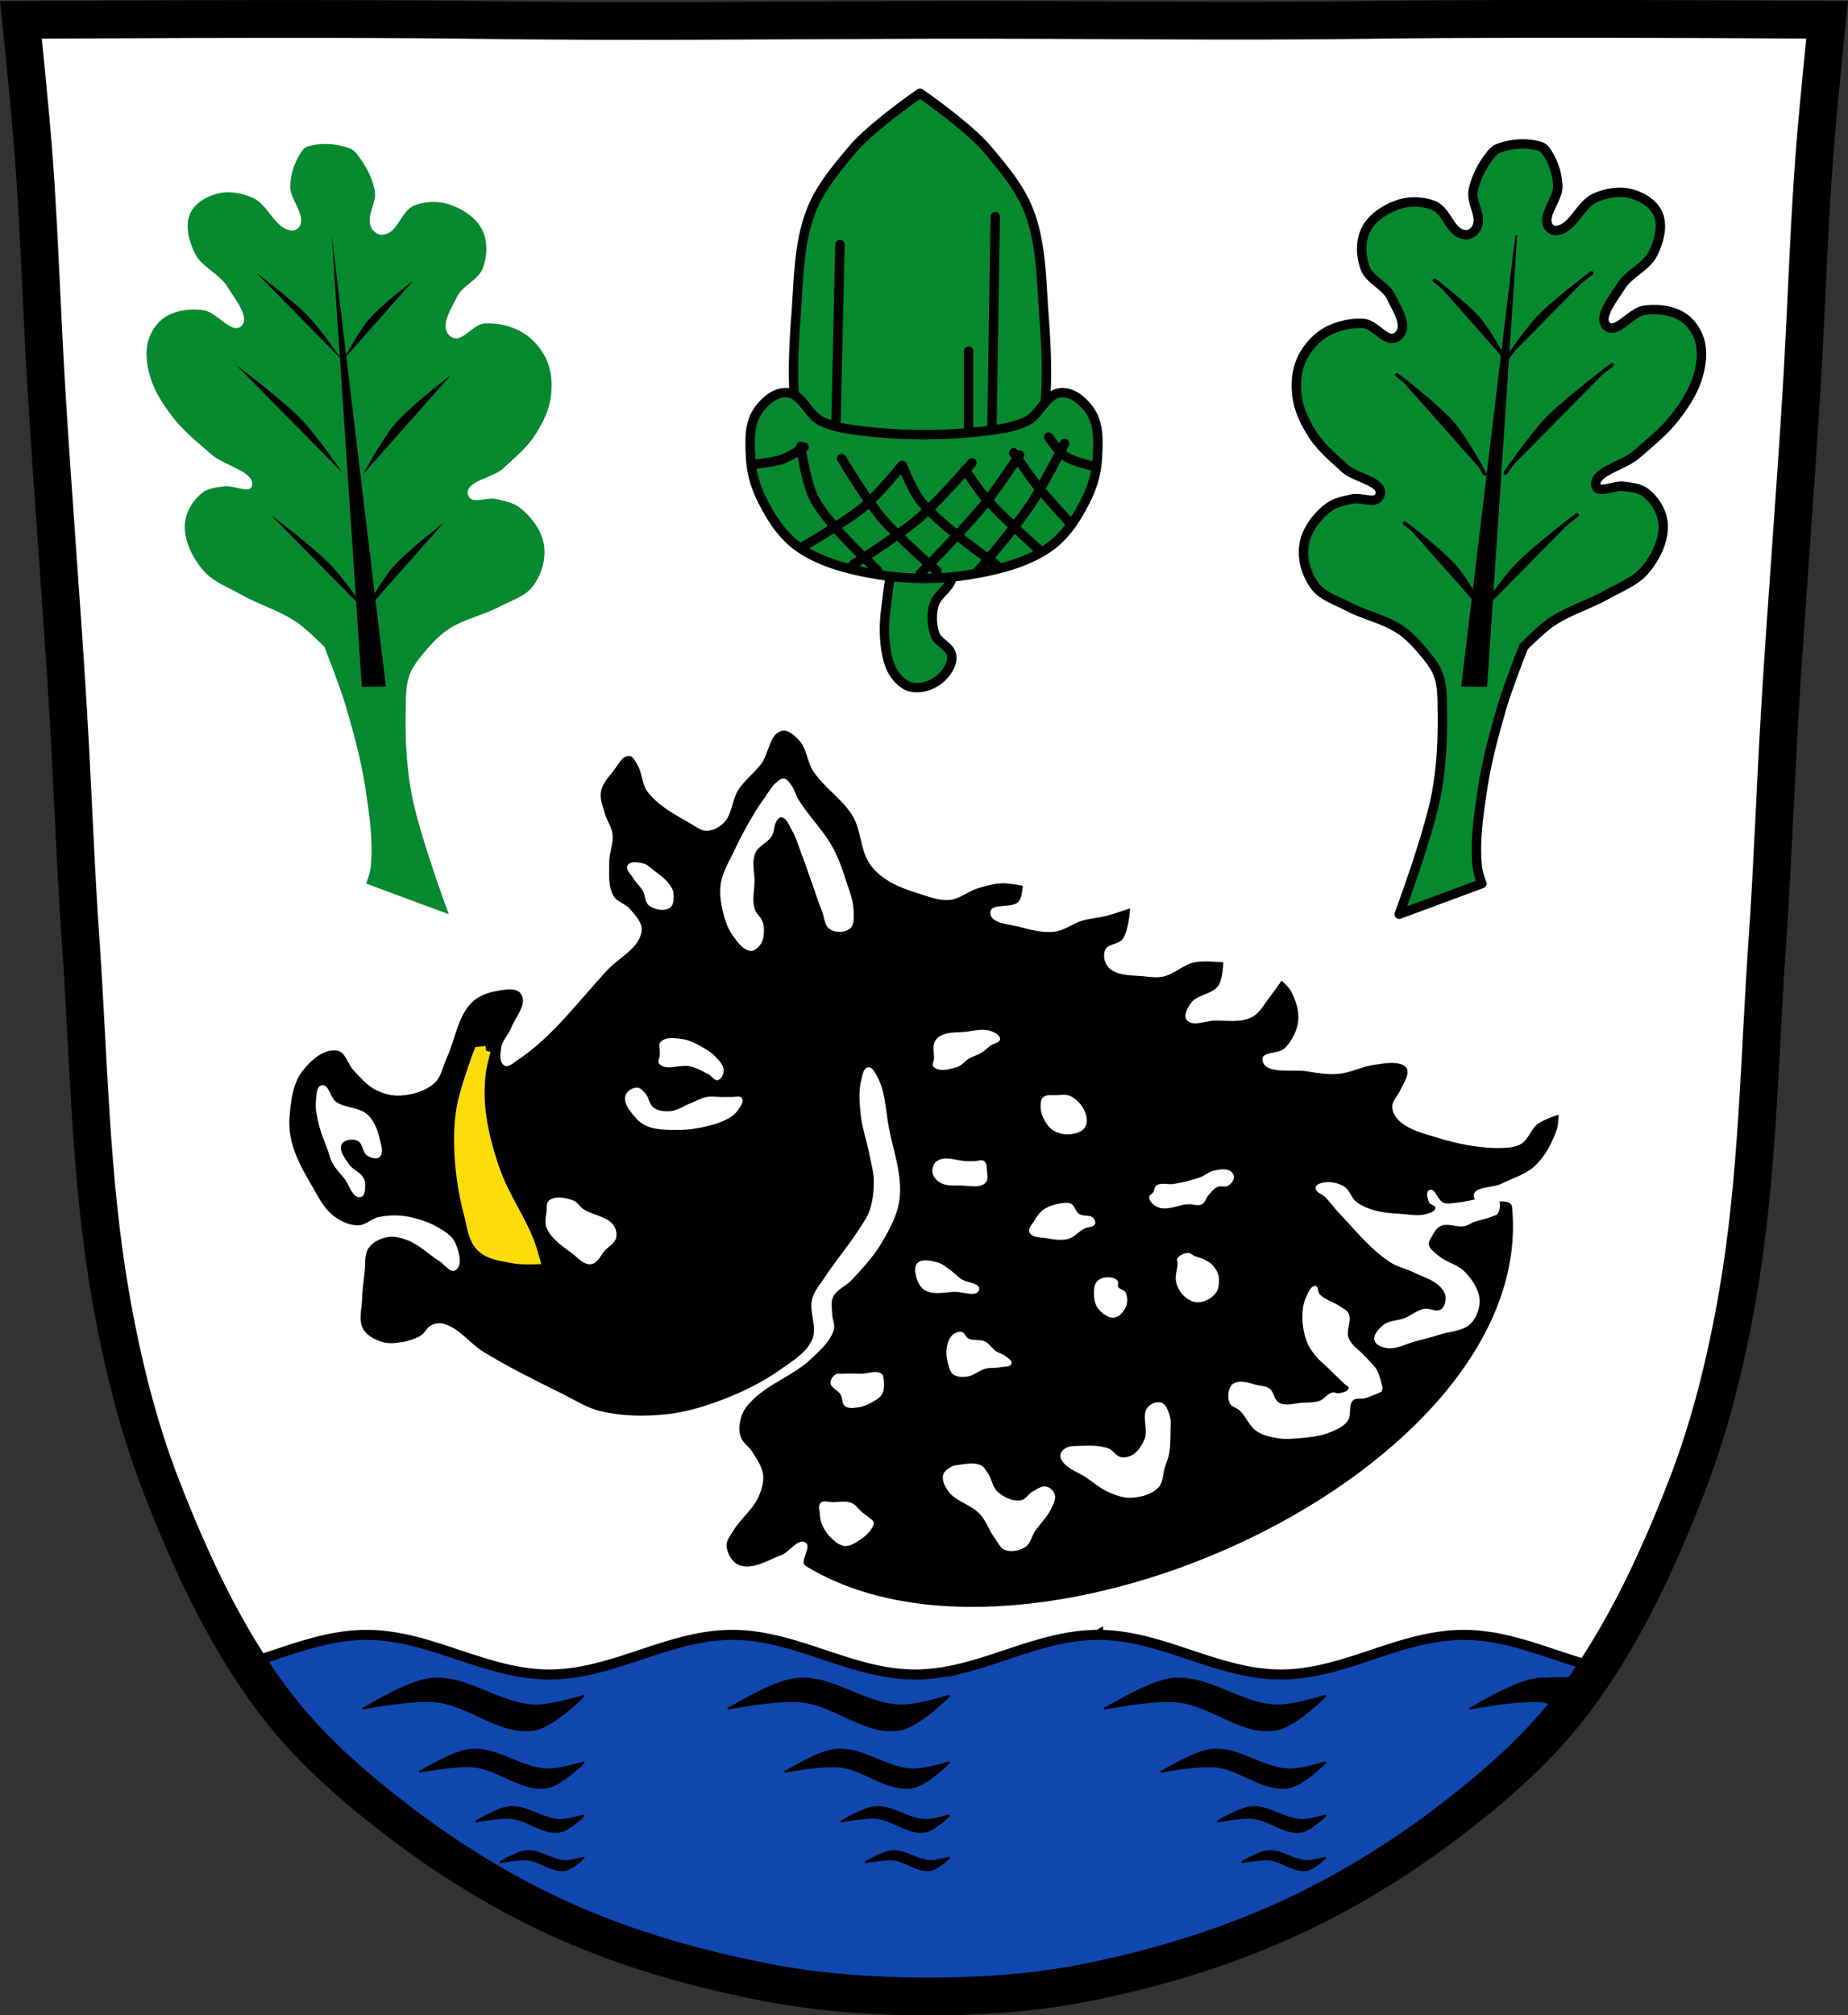
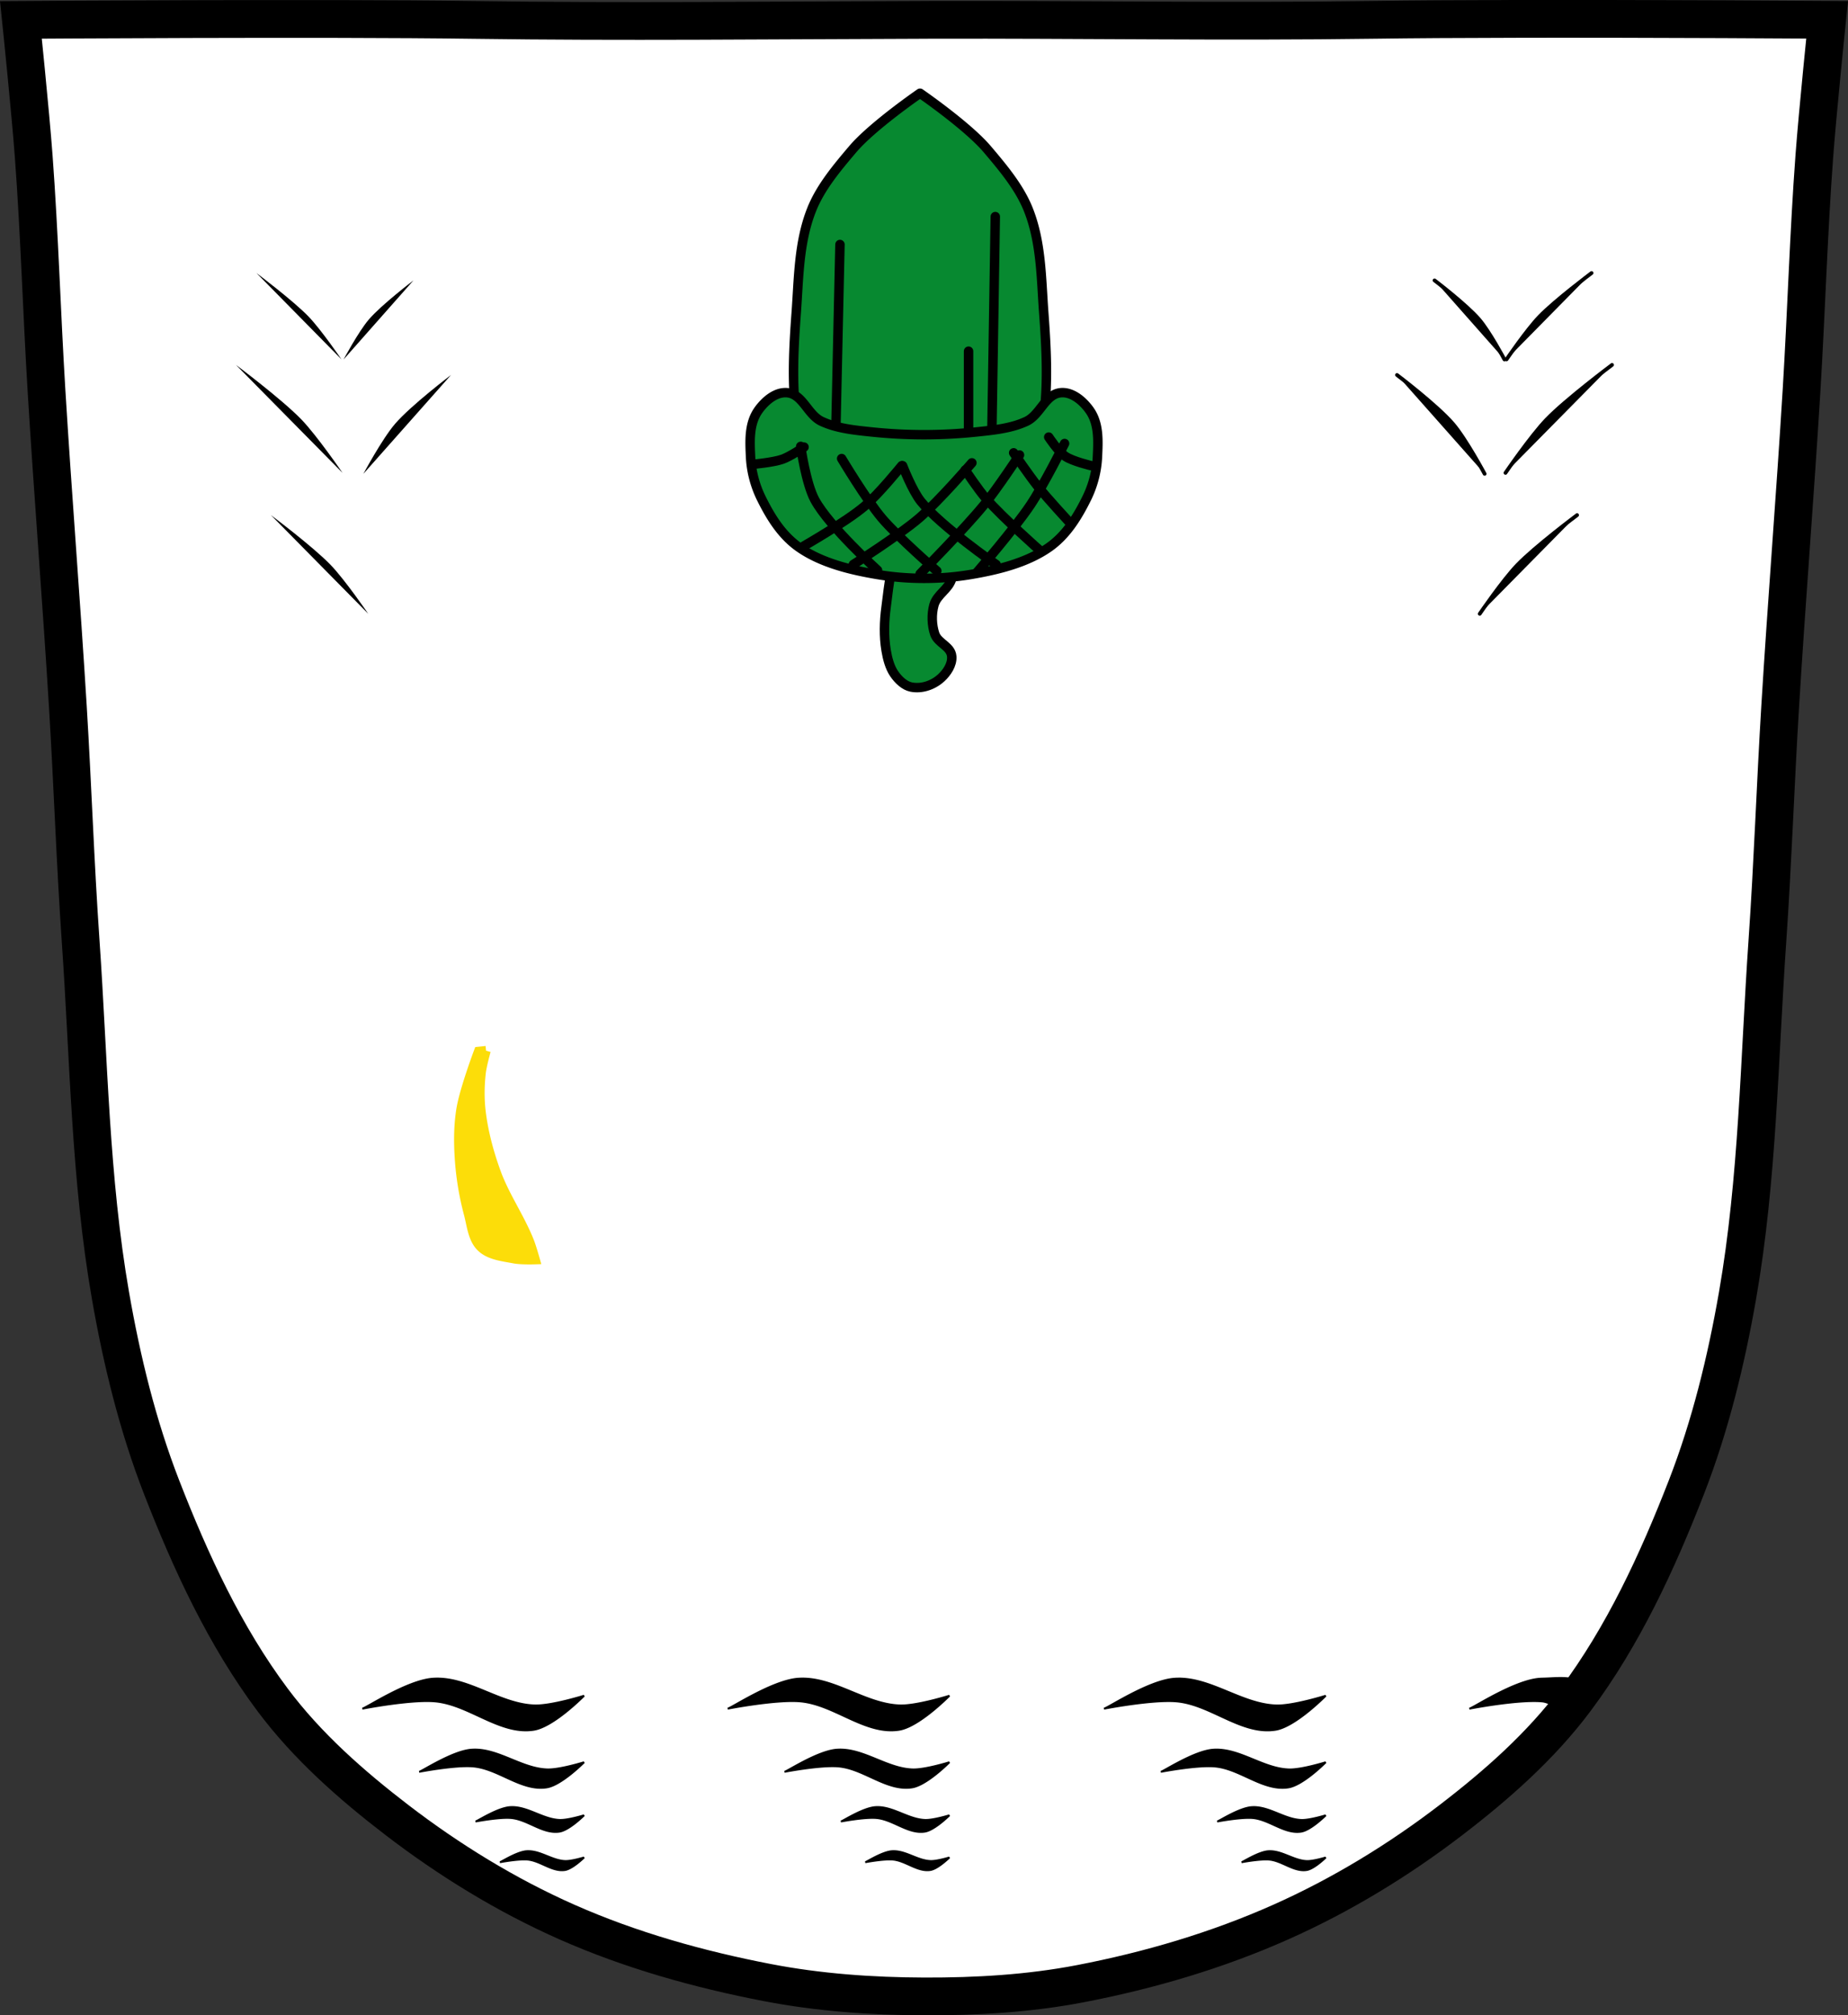
<svg xmlns="http://www.w3.org/2000/svg" xmlns:xlink="http://www.w3.org/1999/xlink" width="979.28" height="1067.6" viewBox="0 0 979.284 1067.603">
  <rect x="0" y="0" width="979.284" height="1067.603" fill="#333333" stroke="none" />
  <path d="M799.47 10.025c-26.17.053-51.02.198-70.798.478-79.11 1.122-156.7-.214-235.05 0-2.653.007-5.305.036-7.958.043-78.35.214-155.94 1.122-235.05 0-79.11-1.122-239.53 0-239.53 0s4.995 48.18 6.784 72.32c3.067 41.38 4.256 82.87 6.784 124.29 3.405 55.766 7.902 111.49 11.307 167.25 2.529 41.41 3.91 82.9 6.784 124.29 4.346 62.59 5.02 125.75 15.786 187.56 6.02 34.562 14.418 68.979 27.14 101.67 15.355 39.473 33.473 78.71 58.839 112.63 18.288 24.456 41.648 45.04 65.884 63.62 27.747 21.272 57.962 39.816 89.93 53.968 33.818 14.97 69.917 25.08 106.24 32.09 27.334 5.278 55.35 7.255 83.19 7.349 27.662.094 55.55-1.52 82.71-6.741 36.46-7.01 72.54-17.626 106.46-32.746 31.934-14.235 62.23-32.696 89.98-53.968 24.24-18.58 47.595-39.17 65.884-63.62 25.365-33.919 43.484-73.16 58.839-112.63 12.718-32.695 21.12-67.16 27.14-101.72 10.762-61.814 11.44-124.97 15.786-187.56 2.874-41.39 4.256-82.87 6.784-124.29 3.405-55.766 7.902-111.44 11.307-167.21 2.529-41.41 3.717-82.909 6.784-124.29 1.79-24.14 6.784-72.32 6.784-72.32s-90.24-.636-168.73-.478" fill="#fff" />
  <g stroke="#000">
    <path d="M479.42 286.492c-7.412 8.227-8.211 22.943-9.882 35.21-1.018 7.475-1.225 15.328 0 22.754.731 4.434 1.946 9.04 4.296 12.461 2.314 3.373 5.529 6.342 9.02 7.04 5.386 1.081 11.482-.838 15.897-4.876 2.863-2.619 5.952-6.941 5.585-11.377-.452-5.463-7.331-6.858-9.02-11.919-1.559-4.662-1.742-10.388-.43-15.169 1.596-5.812 7.774-8.311 9.452-14.09 1.872-6.444 3.182-15.02 0-20.587-1.854-3.243-5.857-3.575-9.02-3.792-5.413-.372-11.827-.183-15.897 4.334z" fill="#078930" fill-rule="evenodd" stroke-linejoin="round" stroke-width="5" />
-     <path d="M581.89 866.062c-13.06 0-25.352 3.088-37.465 6.887a.186.186 0 0 0 .004-.033c-10.89 3.418-21.627 7.423-32.656 10.291l-.523.133a149.57 149.57 0 0 1-3.774.916c-.857.197-1.718.384-2.58.563-.386.08-.766.164-1.152.24-.127.025-.256.047-.383.072-.914.178-1.828.348-2.748.504-.023.014-.047.012-.07.016-.009.002-.016.002-.023.002-.933.158-1.869.301-2.809.434l-.447.064a93.535 93.535 0 0 1-5.916.627c-.049.003-.097.009-.146.012-.997.073-2 .129-3.01.168l-.41.014c-.419.014-.836.029-1.258.037H486.354c-.48.008-.957.018-1.439.018-1.106 0-2.205-.023-3.299-.066a87.534 87.534 0 0 1-2.579-.145c-.221-.015-.443-.028-.664-.045-.058-.005-.113-.012-.17-.016a91.66 91.66 0 0 1-2.977-.277c-.284-.032-.563-.069-.846-.104-.778-.093-1.557-.189-2.33-.299-.319-.045-.636-.1-.955-.148-.718-.109-1.437-.219-2.15-.342-.387-.067-.772-.14-1.156-.211-.653-.119-1.306-.239-1.957-.369-.397-.08-.792-.167-1.188-.25-.641-.135-1.281-.27-1.92-.414-.403-.091-.805-.186-1.207-.281-.612-.144-1.224-.285-1.834-.438-.455-.113-.909-.235-1.361-.352-.554-.143-1.107-.286-1.658-.434-.489-.131-.975-.266-1.465-.402-.529-.147-1.061-.292-1.59-.443-.48-.137-.957-.277-1.436-.418-.525-.155-1.049-.313-1.574-.471-.528-.159-1.056-.319-1.584-.482l-1.088-.336c-1.233-.387-2.466-.789-3.699-1.189-.92-.299-1.841-.592-2.76-.895-1.661-.548-3.32-1.1-4.98-1.654l-.148-.049-1.631-.543v.002c-15.11-5.03-30.27-9.889-46.66-9.889-34.08 0-62.88 20.959-96.96 20.959-5.278 0-10.429-.506-15.492-1.357-.04-.007-.1-.009-.141-.016-.573-.097-1.136-.222-1.707-.328-.33-.062-.675-.117-1-.18-.291-.057-.572-.122-.863-.18-.656-.133-1.311-.251-1.963-.393-.397-.087-.82-.174-1.217-.264-.792-.179-1.572-.377-2.359-.57-.61-.149-1.214-.3-1.822-.457-.577-.149-1.131-.303-1.705-.457-1.809-.487-3.624-1-5.42-1.537-.99-.295-1.962-.593-2.949-.9a413.804 413.804 0 0 1-5.908-1.895c-1.078-.354-2.176-.706-3.252-1.064-.291-.097-.57-.198-.861-.295-.595-.199-1.203-.389-1.799-.588-2.349-.784-4.68-1.572-7.03-2.338l-.258-.082c-.123-.04-.25-.073-.373-.113a345.244 345.244 0 0 0-6.873-2.161l-.207-.064c-.994-.296-1.998-.584-2.994-.867-.994-.282-1.97-.551-2.969-.816-.612-.163-1.23-.319-1.844-.475-.78-.197-1.576-.387-2.359-.572-.665-.157-1.319-.31-1.986-.457a131.85 131.85 0 0 0-2.572-.539c-.126-.025-.247-.058-.373-.082l-.164-.031a117.107 117.107 0 0 0-3.086-.557 97.539 97.539 0 0 0-4.346-.621c-.126-.016-.249-.034-.373-.049-.025-.003-.046.003-.07 0a92.629 92.629 0 0 0-2.547-.277c-.033-.003-.06-.014-.094-.018a90.898 90.898 0 0 0-2.289-.18c-.2-.013-.384-.022-.584-.033-.614-.036-1.231-.075-1.848-.098a42.016 42.016 0 0 0-1.588-.033 76.22 76.22 0 0 0-1.588-.016c-.815 0-1.623 0-2.432.033-.716.021-1.436.042-2.148.08-.233.013-.468.037-.701.051-.507.032-1.013.059-1.518.098-.243.018-.485.043-.727.064l-.375.033c-.941.086-1.871.198-2.805.311-.539.065-1.071.121-1.607.195-.25.034-.5.079-.75.115-.7.101-1.407.211-2.104.326-.226.037-.453.077-.678.115-.623.106-1.252.209-1.871.326-.322.061-.633.117-.955.18-.042.008-.099.025-.143.033-.746.148-1.479.296-2.221.457-.017.003-.053.014-.07.018-.497.108-.999.214-1.494.328-.467.107-.911.214-1.377.326-.501.12-.997.25-1.496.375-.258.064-.517.129-.773.195-.491.126-.981.245-1.471.375-.811.216-1.644.445-2.453.672-.55.155-1.085.316-1.635.475-.348.101-.706.191-1.053.293-1.265.373-2.524.753-3.785 1.145-.083.026-.151.058-.236.084-.258.08-.51.163-.768.244-1.491.469-2.978.953-4.465 1.439-.923.302-1.859.61-2.781.916-1.616.537-3.222 1.063-4.838 1.602a594.884 594.884 0 0 1-9.393 3.072c-.197.063-.41.118-.607.18-1.026.321-2.055.64-3.084.949-.079.023-.158.048-.236.072a322.62 322.62 0 0 0 13.348 19.324c18.288 24.456 41.649 45.04 65.885 63.62 27.747 21.272 57.961 39.816 89.93 53.969 33.818 14.97 69.917 25.08 106.24 32.09 27.334 5.278 55.35 7.255 83.19 7.35 27.662.094 55.55-1.52 82.71-6.74 36.46-7.01 72.54-17.626 106.46-32.746 31.934-14.235 62.23-32.697 89.98-53.969 24.24-18.58 47.594-39.17 65.883-63.62 4.148-5.546 8.08-11.248 11.863-17.06-.242-.061-.485-.119-.727-.182-.577-.149-1.131-.305-1.705-.459-1.809-.487-3.624-1-5.42-1.537-.99-.295-1.96-.591-2.947-.898a405.595 405.595 0 0 1-5.91-1.895c-1.078-.354-2.174-.706-3.25-1.064-.291-.097-.572-.196-.863-.293-.595-.199-1.203-.391-1.799-.59-2.349-.784-4.68-1.572-7.03-2.338-.083-.028-.174-.055-.258-.082-.123-.04-.25-.073-.373-.113a345.152 345.152 0 0 0-6.873-2.159l-.209-.064c-.994-.296-1.994-.584-2.99-.867a178.317 178.317 0 0 0-4.815-1.291c-.78-.197-1.576-.385-2.359-.57-.665-.157-1.319-.31-1.986-.457a131.85 131.85 0 0 0-2.572-.539c-.126-.025-.247-.058-.373-.082l-.164-.033a117.727 117.727 0 0 0-3.084-.559 98.27 98.27 0 0 0-4.346-.619c-.126-.016-.25-.036-.375-.051-.025-.003-.046.003-.07 0a92.627 92.627 0 0 0-2.547-.275c-.033-.003-.06-.015-.094-.019a90.898 90.898 0 0 0-2.289-.18c-.2-.013-.382-.02-.582-.031-.614-.036-1.231-.075-1.848-.098a42.122 42.122 0 0 0-1.59-.033 85.46 85.46 0 0 0-4.02.015c-.716.021-1.436.044-2.148.082-.233.013-.468.035-.701.049-.507.032-1.015.059-1.52.098-.243.018-.483.045-.725.066l-.373.031c-.941.086-1.871.198-2.805.311-.539.065-1.075.123-1.611.197-.25.034-.496.077-.746.113a104.707 104.707 0 0 0-2.785.441c-.624.106-1.248.211-1.867.328-.322.061-.635.117-.957.18-.042.008-.097.023-.141.031-.746.148-1.479.298-2.221.459-.017.003-.053.014-.07.018-.497.108-1 .212-1.496.326-.467.107-.913.214-1.379.326-.501.12-.997.252-1.496.377-.258.064-.513.129-.77.195-.491.126-.983.247-1.473.377-.811.216-1.644.443-2.453.67-.55.155-1.085.316-1.635.475-.348.101-.706.191-1.053.293-1.265.373-2.524.753-3.785 1.145-.083.026-.15.056-.234.082-.258.08-.512.163-.77.244-1.491.469-2.976.953-4.463 1.439-.923.302-1.859.61-2.781.916-1.616.537-3.222 1.063-4.838 1.602a595.192 595.192 0 0 1-9.395 3.074c-.197.063-.408.118-.605.18-1.026.321-2.056.638-3.086.947-.126.038-.249.078-.373.115-.888.265-1.775.531-2.666.785-.099.028-.204.054-.303.082-.884.25-1.778.495-2.666.732-.514.138-1.026.277-1.541.41-.591.152-1.186.296-1.777.441-8.01 1.965-16.203 3.285-24.719 3.285-34.07 0-62.789-20.959-96.86-20.959v-.006z" fill="#0f47af" stroke-width="5.326" />
    <path d="M799.47 10.025c-26.17.053-51.02.198-70.798.478-79.11 1.122-156.7-.214-235.05 0-2.653.007-5.305.036-7.958.043-78.35.214-155.94 1.122-235.05 0-79.11-1.122-239.53 0-239.53 0s4.995 48.18 6.784 72.32c3.067 41.38 4.256 82.87 6.784 124.29 3.405 55.766 7.902 111.49 11.307 167.25 2.529 41.41 3.91 82.9 6.784 124.29 4.346 62.59 5.02 125.75 15.786 187.56 6.02 34.562 14.418 68.979 27.14 101.67 15.355 39.473 33.473 78.71 58.839 112.63 18.288 24.456 41.648 45.04 65.884 63.62 27.747 21.272 57.962 39.816 89.93 53.968 33.818 14.97 69.917 25.08 106.24 32.09 27.334 5.278 55.35 7.255 83.19 7.349 27.662.094 55.55-1.52 82.71-6.741 36.46-7.01 72.54-17.626 106.46-32.746 31.934-14.235 62.23-32.696 89.98-53.968 24.24-18.58 47.595-39.17 65.884-63.62 25.365-33.919 43.484-73.16 58.839-112.63 12.718-32.695 21.12-67.16 27.14-101.72 10.762-61.814 11.441-124.97 15.786-187.56 2.874-41.39 4.256-82.87 6.784-124.29 3.405-55.766 7.902-111.44 11.307-167.21 2.529-41.41 3.717-82.909 6.784-124.29 1.789-24.14 6.784-72.32 6.784-72.32s-90.24-.636-168.73-.478z" fill="none" stroke-width="20" />
    <g fill-rule="evenodd">
      <path d="M231.04 889.202a32.66 32.66 0 0 0-1.736.08c-13.478.985-35.16 15.438-37.31 15.867 0 0 25.718-5.02 38.596-3.859 18.07 1.628 34.401 17.865 52.32 15.01 10.571-1.684 26.588-18.01 26.588-18.01s-17.276 5.422-26.16 5.146c-18.03-.558-34.41-14.59-52.3-14.232zm193.6 0a32.66 32.66 0 0 0-1.736.08c-13.478.985-35.16 15.438-37.31 15.867 0 0 25.718-5.02 38.596-3.859 18.07 1.628 34.401 17.865 52.32 15.01 10.571-1.684 26.588-18.01 26.588-18.01s-17.276 5.422-26.16 5.146c-18.03-.558-34.41-14.59-52.3-14.232zm-173.5 37.615a24.38 24.38 0 0 0-1.291.059c-10.02.728-26.15 11.41-27.748 11.727 0 0 19.13-3.709 28.705-2.852 13.439 1.203 25.586 13.202 38.912 11.09 7.863-1.245 19.775-13.311 19.775-13.311s-12.851 4.01-19.457 3.803c-13.409-.413-25.592-10.782-38.896-10.518zm193.6 0a24.38 24.38 0 0 0-1.291.059c-10.02.728-26.15 11.41-27.748 11.727 0 0 19.13-3.709 28.705-2.852 13.439 1.203 25.586 13.202 38.912 11.09 7.863-1.245 19.775-13.311 19.775-13.311s-12.851 4.01-19.457 3.803c-13.409-.413-25.592-10.782-38.896-10.518zm-172.81 30.457a16.568 16.568 0 0 0-1.695.035c-6.599.473-17.218 7.413-18.268 7.619 0 0 12.592-2.411 18.896-1.854 8.847.782 16.845 8.58 25.617 7.209 5.176-.809 13.02-8.65 13.02-8.65s-8.46 2.603-12.809 2.471c-8.542-.259-16.328-6.578-24.76-6.83zm193.6 0a16.568 16.568 0 0 0-1.695.035c-6.599.473-17.218 7.413-18.268 7.619 0 0 12.592-2.411 18.896-1.854 8.847.782 16.845 8.58 25.617 7.209 5.176-.809 13.02-8.65 13.02-8.65s-8.46 2.603-12.809 2.471c-8.542-.259-16.328-6.578-24.76-6.83zm-185.17 23.354a13.118 13.118 0 0 0-1.314.025c-5.118.363-13.352 5.688-14.166 5.846 0 0 9.765-1.849 14.654-1.422 6.861.6 13.06 6.581 19.865 5.529 4.01-.621 10.1-6.635 10.1-6.635s-6.561 1.996-9.934 1.895c-6.625-.199-12.662-5.05-19.2-5.238zm193.6 0a13.118 13.118 0 0 0-1.314.025c-5.118.363-13.352 5.688-14.166 5.846 0 0 9.765-1.849 14.654-1.422 6.861.6 13.06 6.581 19.865 5.529 4.01-.62 10.1-6.635 10.1-6.635s-6.561 1.996-9.934 1.895c-6.625-.199-12.662-5.05-19.2-5.238zM624.05 889.212a32.66 32.66 0 0 0-1.736.08c-13.478.985-35.16 15.438-37.31 15.867 0 0 25.718-5.02 38.596-3.859 18.07 1.628 34.401 17.865 52.32 15.01 10.571-1.684 26.588-18.01 26.588-18.01s-17.276 5.422-26.16 5.146c-18.03-.558-34.41-14.59-52.3-14.232zm193.6 0a32.66 32.66 0 0 0-1.736.08c-13.478.985-35.16 15.438-37.31 15.867 0 0 25.718-5.02 38.596-3.859 4.715.425 9.29 5.077 13.849 3.66 4.397-1.367 10.427-6.101 9-10.479-2.377-7.293-14.74-5.422-22.4-5.269zm-173.5 37.615a24.38 24.38 0 0 0-1.291.059c-10.02.728-26.15 11.41-27.748 11.727 0 0 19.13-3.709 28.705-2.852 13.439 1.203 25.586 13.202 38.912 11.09 7.863-1.245 19.775-13.311 19.775-13.311s-12.851 4.01-19.457 3.803c-13.409-.413-25.592-10.782-38.896-10.518zm20.787 30.457a16.568 16.568 0 0 0-1.695.035c-6.599.473-17.218 7.413-18.268 7.619 0 0 12.592-2.411 18.896-1.854 8.847.782 16.845 8.58 25.617 7.209 5.176-.809 13.02-8.65 13.02-8.65s-8.46 2.603-12.809 2.471c-8.542-.259-16.328-6.578-24.76-6.83zm8.436 23.354a13.118 13.118 0 0 0-1.314.025c-5.118.363-13.352 5.688-14.166 5.846 0 0 9.765-1.849 14.654-1.422 6.861.6 13.06 6.581 19.865 5.529 4.01-.62 10.1-6.635 10.1-6.635s-6.561 1.996-9.934 1.895c-6.625-.199-12.662-5.05-19.2-5.238z" />
    </g>
  </g>
-   <path d="M426.89 817.162c3.516 2.14-3.507 10.194 0 12.346 119.27 73.21 387.94-50.778 374.37-190.07-.682-6.992-19.753 1.274-20.282-5.732-.402-5.313 9.776-4.251 14.552-6.614 6.129-3.03 13.144-4.965 18.08-9.701 5.42-5.201 9.06-12.284 11.465-19.401.804-2.384.882-7.496.882-7.496s-7.816 2.436-11.02 4.851c-3.669 2.762-4.892 8.202-8.819 10.583-2.958 1.794-6.683 2.113-10.141 2.205-11.908.316-23.891-2.224-35.27-5.732-6.976-2.149-14.745-4.04-19.842-9.259-1.792-1.837-3.152-4.489-3.087-7.06.085-3.285 3.152-5.782 4.409-8.819 1.422-3.435 4.382-6.963 3.527-10.583-.287-1.213-1.494-2.169-2.645-2.645-4.481-1.856-9.736-.593-14.552 0-6.616.815-12.756 4.304-19.401 4.851-5.437.446-10.935-.415-16.315-1.323-8.08-1.365-22.891 1.974-23.811-6.172-.501-4.442 8.787-2.971 11.905-6.172 3.76-3.862 6.499-9.189 7.05-14.552.561-5.425-1.386-11.07-3.969-15.874-1.134-2.108-4.851-5.291-4.851-5.291s-3.693 5.39-5.732 7.938c-3.187 3.983-5.587 9.165-10.141 11.465-5.927 2.993-13.204 1.571-19.842 1.764-4.851.142-11.622 3.428-14.552-.442-1.829-2.416.434-6.361 2.205-8.819 3.361-4.664 11.273-4.54 14.552-9.259 2.403-3.455 2.645-12.346 2.645-12.346s-10.408-1.099-15.433 0c-5.847 1.279-10.468 6.217-16.315 7.496-3.02.66-6.195.368-9.259 0-6.759-.815-15.15.086-19.842-4.851-2.164-2.279-3.03-6.378-1.763-9.259 1.461-3.323 7.127-2.794 9.259-5.732 3.286-4.53 3.969-16.315 3.969-16.315s-8.162 2.881-12.346 3.969c-4.351 1.131-8.921 1.352-13.228 2.645-4.862 1.459-9.08 5.071-14.11 5.732-5.874.773-11.949-.549-17.636-2.205-5.933-1.728-16.995-1.762-16.755-7.938.206-5.346 11.418-1.751 14.992-5.732 1.929-2.149 2.205-8.378 2.205-8.378s-7.325-1.48-11.02-1.323c-4.348.183-8.625 1.371-12.788 2.645-5.168 1.583-9.615 5.653-14.992 6.172-5.222.505-10.423-1.531-15.433-3.087-6.41-1.992-12.959-4.171-18.519-7.938-3.443-2.331-6.614-5.294-8.819-8.819-4.536-7.25-4.09-16.851-8.378-24.25-5.378-9.283-15.338-15.242-21.17-24.25-3.25-5.03-3.376-11.975-7.496-16.315-2.4-2.527-5.9-5.774-9.26-4.851-6.49 1.784-6.589 11.779-10.583 17.197-3.709 5.03-9 8.832-12.346 14.11-3.349 5.281-3.149 12.702-7.496 17.197-2.377 2.457-5.841 4.364-9.259 4.409-2.896.038-5.434-2.073-7.938-3.527-8.363-4.859-17.535-9.483-23.369-17.197-3.03-4.01-2.672-9.824-5.291-14.11-1.139-1.864-2.226-4.769-4.409-4.851-3.844-.144-5.97 4.937-8.378 7.938-2.682 3.342-5.852 6.807-6.614 11.02-.718 3.972 1.124 8.02 2.205 11.905 1.01 3.629 3.521 6.842 3.969 10.583.58 4.851-1.765 9.663-1.764 14.552 0 6.07-.753 12.772 2.205 18.08 1.834 3.288 6.41 4.163 8.819 7.06 2.779 3.334 6.657 7.151 6.172 11.465-1.022 9.11-11.82 14.03-18.08 20.724-15.467 16.556-29.15 35.59-48.06 48.06-1.982 1.308-4.532 3.785-6.614 2.645-2.755-1.51-2.196-6.147-1.764-9.259.542-3.907 3.849-6.912 5.291-10.583 2.295-5.844 8.818-12.884 5.291-18.08-2.653-3.908-9.467-2.192-14.11-1.323-4.522.847-9.165 2.849-12.346 6.172-7.233 7.558-8.378 19.18-12.788 28.662-2.134 4.591-2.861 10.274-6.614 13.668-4.758 4.305-11.674 6.225-18.08 6.614-4.519.274-9.205-1.01-13.228-3.087-4.533-2.341-7.91-6.482-11.465-10.141-3.205-3.294-4.293-9.808-8.819-10.583-7.081-1.212-14.13 5.337-18.519 11.02-4.86 6.297-5.839 15.01-6.614 22.929-.504 5.139-.018 10.447 1.323 15.433 2.151 8 6.394 15.339 10.583 22.483 3.189 5.455 6.05 11.53 11.02 15.433 3.736 2.932 8.48 5.291 13.228 5.291 3.958 0 7.15-3.6 11.02-4.409 4.607-.962 9.462-1.172 14.11-.442 6.475 1.017 12.932 3.187 18.519 6.614 3.103 1.902 6.496 4.154 7.938 7.496 1.92 4.454 4.202 12.13 0 14.552-2.795 1.61-5.632-3.154-8.378-4.851-5.688-3.513-10.532-8.583-16.755-11.02-3.329-1.304-7.06-2.385-10.583-1.764-3.824.674-7.915 2.551-10.141 5.732-2.564 3.663-1.628 8.795-2.205 13.228-.609 4.685-1.169 9.389-1.323 14.11-.167 5.144-2.01 10.907.442 15.433 1.96 3.623 6.212 5.823 10.141 7.06 3.506 1.1 7.405.638 11.02 0 3.388-.596 6.799-1.679 9.701-3.527 2.103-1.339 3.06-4.176 5.291-5.291 1.859-.93 4.151-1.36 6.172-.882 8.531 2.02 14.12 10.427 21.606 14.992 13.359 8.15 27.416 15.12 41.45 22.05 6.665 3.29 13.06 7.497 20.282 9.259 11.294 2.757 23.269 2.951 34.834 1.764 10.427-1.07 20.646-4.167 30.424-7.938 10.672-4.115 21.11-9.231 30.424-15.874 6.263-4.468 13.716-8.807 16.755-15.874 2.846-6.616-1.904-14.66 0-21.606 1.22-4.449 4.536-8.04 7.05-11.905 5.523-8.473 12.201-16.16 17.635-24.693 2.087-3.275 4.487-6.463 5.732-10.141 1.712-5.061 2.277-10.532 2.205-15.874-.061-4.469-1.366-8.837-2.205-13.228-1.44-7.533-4.133-14.853-4.851-22.483-.55-5.855-1.057-11.951.442-17.635.636-2.416 1.056-6.246 3.527-6.614 2.261-.336 3.742 2.849 4.851 4.851 4.455 8.05 4.455 17.86 6.172 26.897 2.387 12.559 7.223 25.22 5.732 37.921-.962 8.186-5.088 15.819-9.259 22.929-4.391 7.483-10.368 13.965-16.315 20.282-2.995 3.183-7.839 4.865-9.701 8.819-1.317 2.795-.539 6.171-.442 9.259.085 2.661 1.595 5.374.882 7.938-1.752 6.255-7.218 10.934-11.905 15.433-9.355 8.98-22.708 13.188-31.747 22.483-2.216 2.28-4.308 4.913-5.291 7.938-1.135 3.498-1.564 7.521-.442 11.02 1.024 3.189 4.428 5.075 6.172 7.938 2.363 3.873 5.243 7.836 5.732 12.346.438 4.04-.947 8.212-2.645 11.905-3.071 6.676-9.508 11.3-13.228 17.635-1.465 2.497-3.758 5.05-3.527 7.938.322 4.02 2.867 8.641 6.614 10.141 7.148 2.862 15.266-2.62 22.483-5.291 4.501-1.665 8.689-9.11 12.788-6.614" />
  <path d="m257.57 556.602-3.937.399s-7.531 19.987-9.269 30.44c-1.422 8.559-1.456 17.352-.898 26.01a153.373 153.373 0 0 0 4.831 29.548c1.618 6.067 2.138 13.249 6.627 17.635 4.454 4.356 11.52 5.01 17.635 6.179 3.612.689 11.01.448 11.01.448s-1.835-6.563-3.09-9.717c-5.01-12.582-13.03-23.889-17.636-36.625-3.71-10.258-6.59-20.92-7.923-31.741-.844-6.856-.754-13.863 0-20.729.443-4.04 2.641-11.86 2.641-11.86" fill="#fcdd09" stroke="#fcdd09" stroke-width="5" />
  <path d="M414.92 412.392c-1.205.113-2.331 1.105-3.29 1.894-2.722 2.239-4.422 5.509-6.479 8.371-1.867 2.599-3.685 5.228-5.332 7.973a233.812 233.812 0 0 0-11.01 20.579c-2.57 5.45-5.885 10.741-6.826 16.693-.794 5.02-.052 10.305 1.147 15.248 1.071 4.415 2.58 8.904 5.283 12.557 2.46 3.328 5.382 7.81 9.518 7.973 2.18.086 4.155-2 5.332-3.836 1.461-2.282 1.558-5.262 1.545-7.973-.009-1.293-.327-2.583-.797-3.787-.974-2.491-3.462-4.253-4.186-6.826-1.271-4.516-.059-9.411 0-14.1.063-5.072-1.551-10.516.399-15.197 1.62-3.891 6.593-5.511 8.77-9.119 1.449-2.403 1.059-5.705 2.64-8.02.558-.818 1.306-1.984 2.293-1.894 2.958.269 4.152 4.329 5.681 6.877 2.253 3.755 3.416 8.07 4.983 12.158 1.738 4.53 3.296 9.135 4.933 13.703 2.043 5.699 3.844 11.465 6.08 17.09 1.279 3.221 1.253 7.678 4.186 9.518 3.01 1.888 7.949 1.891 10.664-.399 2.376-2 1.955-6.01 1.894-9.119-.113-5.748-2.417-11.273-4.186-16.743-1.89-5.846-3.926-11.702-6.877-17.09-5.02-9.164-12.836-16.566-18.238-25.512-1.464-2.427-2.07-5.319-3.787-7.574-1.033-1.357-2.146-3.205-3.836-3.438-.175-.024-.327 0-.499 0m-78.881 44.35c-1.505.064-2.837.518-3.489 1.695-1.209 2.185 1.765 4.68 3.039 6.826 1.384 2.333 3.564 4.136 4.933 6.479 1.461 2.5 1.105 6.255 3.438 7.973 2.977 2.191 7.989 3.267 11.01 1.146 2.14-1.5 2.138-5.02 1.894-7.623-.171-1.807-1.215-3.471-2.293-4.933-2.023-2.746-4.866-4.753-7.574-6.826-2.038-1.561-3.97-3.636-6.479-4.186-1.314-.289-2.979-.611-4.485-.549m184.02 88.8c-3.03.104-6.169.824-9.169 1.097-4.088.372-8.499.034-12.158 1.894-1.438.73-2.79 1.961-3.438 3.438-1.223 2.789-.183 6.082-.399 9.119-.089 1.271-1.19 2.88-.349 3.836 2.762 3.146 8.55 1.555 12.557.349 2.526-.761 4.149-3.205 6.426-4.535 2.058-1.199 4.444-1.799 6.479-3.039 1.775-1.083 3.254-2.61 4.933-3.836 1.618-1.182 4.846-1.389 4.983-3.388.14-2.059-2.652-3.463-4.584-4.186-1.692-.633-3.465-.81-5.283-.748m-164.59 4.385c-2.114.085-4.068.606-5.431 2.043-1.139 1.199-.335 3.282-.399 4.933-.029.761.035 1.532 0 2.293-.063 1.398-1.295 3.109-.399 4.186 3.586 4.302 11.32.145 16.743 1.545 3.352.866 6.451 2.577 9.518 4.186 1.714.899 3.058 3.518 4.934 3.039 1.98-.505 3.069-3.288 3.039-5.332-.04-2.674-2.377-4.905-4.186-6.877-2.02-2.205-4.616-3.819-7.225-5.283-3.221-1.807-6.6-3.709-10.266-4.186-1.964-.255-4.213-.633-6.329-.549m-184.26 24.915a2.556 2.556 0 0 0-.698.049c-2.853.491-2.755 5.246-3.09 8.123-.533 4.584.764 9.216 1.843 13.703 1.03 4.283 2.905 8.309 4.385 12.458.818 2.291 1.32 4.744 2.492 6.877 1.641 2.988 4.066 5.487 6.228 8.123 2.803 3.415 4.377 10.779 8.721 9.966 2.392-.448 2.459-4.444 2.492-6.877.018-1.314-.531-2.634-1.245-3.738-1.842-2.838-5.608-4.053-7.475-6.877-2.067-3.125-5.541-7.279-3.738-10.564 1.335-2.43 5.536-2.894 8.122-1.894 3.065 1.186 2.749 6.453 5.581 8.123 1.8 1.06 4.729 2 6.279.598 2.465-2.232.764-6.729 0-9.966-1.068-4.524-2.869-9.299-6.279-12.458-4.447-4.117-11.876-3.333-16.792-6.877-2.915-2.102-3.637-8.513-6.826-8.77m166.42 1.296c-2.537-.013-5.579 1.933-6.228 4.385-1.119 4.224 2.811 8.47 5.63 11.809 1.638 1.939 3.864 3.467 6.228 4.385 4.495 1.744 9.531 1.749 14.351 1.843a63.166 63.166 0 0 0 13.703-1.245c4.704-.95 9.457-2.1 13.703-4.336 2.097-1.103 4.235-2.468 5.63-4.385 1.432-1.968 3.774-4.76 2.492-6.826-.993-1.595-3.752-.544-5.63-.647-1.66-.092-3.32 0-4.983 0-2.703 0-5.415-.493-8.07 0-2.846.528-5.421 2.095-8.122 3.14-3.744 1.448-7.21 4.02-11.21 4.336-2.966.238-6.359-.097-8.77-1.843-2.339-1.693-2.39-5.34-4.335-7.475-1.205-1.322-2.597-3.13-4.385-3.14m226.02 3.787c-1.287-.006-2.629.148-3.887.199-2.357.096-5.212-.47-6.976 1.097-1.252 1.111-1.306 3.159-1.346 4.831-.048 2.02.49 4.096 1.346 5.93 1.191 2.551 2.771 5.144 5.133 6.678 2.626 1.705 6 2.491 9.119 2.192 2.835-.271 6.187-1.205 7.823-3.538 1.394-1.987 1.255-4.919.499-7.225-1.29-3.926-4.332-7.558-8.02-9.417-1.124-.566-2.4-.741-3.688-.748m-62.54 33.788c-1.69.042-3.283.426-4.685 1.395-1.781 1.234-2.623 3.938-2.293 6.08.346 2.231 2.228 4.208 4.186 5.332 3.221 1.846 7.301 1.457 11.01 1.496 4.34.043 9.877 1.563 12.956-1.496 1.451-1.44.904-4.04.748-6.08-.142-1.84-.021-4.221-1.496-5.332-1.418-1.068-3.557 0-5.332 0h-3.438c-3.747 0-7.941-1.488-11.661-1.395m146.44 5.731c-1.486.089-3.036.429-4.434.748-2.618.598-4.699 2.575-7.225 3.489-4.519 1.633-9.264 2.692-14 3.489-3.02.507-6.617-.914-9.119.847-1.049.738-.969 2.397-1.644 3.489-.603.976-2.177 1.544-2.143 2.692.07 2.411 2.583 4.513 4.831 5.382 4.959 1.913 10.586-1.374 15.896-1.644 2.417-.123 5.071 1.102 7.225 0 1.771-.906 2.175-3.337 3.489-4.831 1.381-1.572 2.696-3.384 4.584-4.286 1.795-.858 4.249.269 5.93-.797 1.532-.973 2.953-2.77 2.94-4.584-.009-1.293-1-2.629-2.143-3.238-1.264-.676-2.7-.837-4.186-.748m56.706 6.727a13.428 13.428 0 0 0-2.741.199c-1.663.305-4.144 1.01-4.336 2.692-.287 2.519 3.653 3.525 5.382 5.382 2.425 2.604 4.532 5.487 6.976 8.07 8.492 8.982 16.403 18.911 26.659 25.812 4.063 2.733 9.06 3.779 13.455 5.93 4.576 2.237 9.825 3.651 13.404 7.276 1.492 1.512 2.859 3.51 2.99 5.63.142 2.293-.534 5.147-2.441 6.426-2.531 1.7-6.137-.89-9.119-.249-3.605.775-6.546 3.452-9.966 4.831-3.758 1.518-8.421 1.223-11.56 3.787-2.393 1.955-5.314 5.069-4.584 8.07.582 2.392 3.757 3.599 6.179 4.04 5.243.947 10.43-2.237 15.596-3.538a291.395 291.395 0 0 0 13.455-3.738c4.964-1.507 10.695-1.662 14.799-4.831 2.361-1.824 3.897-4.691 4.831-7.525.845-2.559 1.185-5.453.549-8.07-1.188-4.884-4.264-9.357-7.823-12.906-3.701-3.69-9.398-4.715-13.404-8.07-2.094-1.756-4.876-3.494-5.382-6.179-.247-1.309.69-2.626 1.346-3.787 1.253-2.218 2.531-4.838 4.831-5.93 3.887-1.843 8.697.893 12.906 0 1.727-.367 3.178-1.528 4.831-2.143 2.897-1.078 5.999-1.547 8.87-2.692 1.303-.52 3.03-.713 3.787-1.894 1.499-2.341 1.271-5.736.249-8.322-.513-1.296-1.776-3.707-2.94-2.94-.403.266.716.915.499 1.346-1.465 2.889-6.201 1.709-9.368 2.392-3.557.767-7.137 1.579-10.763 1.894-2.143.187-4.468.767-6.479 0-3.144-1.199-4.454-8.102-7.525-6.727-2.046.915-.95 4.697 0 6.727.593 1.268 3.313 1.293 3.238 2.692-.104 1.936-2.977 2.677-4.831 3.238-4.203 1.272-8.824.311-13.204 0-5.058-.359-10.199-.66-15.05-2.143-3.144-.962-6.3-2.283-8.87-4.336-2.692-2.148-3.537-6.282-6.479-8.07a16.334 16.334 0 0 0-7.973-2.342m-408.85 8.221c-1.7.108-3.258.571-4.535 1.595-1.494 1.199-1.036 3.726-1.245 5.63-.317 2.892-1.113 6.03 0 8.72 2.475 5.975 8.55 9.845 13.703 13.753 3.041 2.306 6.185 6.101 9.966 5.581 3.495-.48 5.05-4.916 7.475-7.475 1.925-2.028 4.868-3.538 5.63-6.228.635-2.236.121-4.996-1.245-6.877-3.608-4.965-11.151-5.222-16.194-8.72-1.816-1.26-2.964-3.608-5.03-4.385-2.554-.96-5.689-1.776-8.521-1.595m269.52 2.741c-.923 0-1.853.163-2.741.3-3.307.51-6.7 1.536-9.417 3.489-1.968 1.413-3.328 3.561-4.584 5.63-1.166 1.921-3.597 4.122-2.692 6.179 1.338 3.034 6.153 2.655 9.417 3.238 3.707.663 7.687 1.271 11.312.249 3.183-.896 5.402-3.828 8.322-5.382 1.808-.962 4.771-.556 5.681-2.392.493-.993-.076-2.441-.847-3.238-1.815-1.877-5.351-.697-7.525-2.143-1.912-1.272-2.242-4.336-4.286-5.382-.799-.408-1.717-.549-2.641-.549m64.48 26.61c-2.164.124-4.701 1.28-5.63 3.238-.234.493.225 1.1.249 1.644.147 3.414-1.518 6.876-.797 10.215.627 2.902 2.098 5.766 4.286 7.773 1.952 1.791 4.627 3.313 7.276 3.238 3.527-.1 7.309-2 9.417-4.831 1.744-2.339 2.024-5.734 1.595-8.62-.343-2.299-1.647-4.438-3.189-6.179-1.154-1.303-2.789-2.14-4.336-2.94-1.61-.834-3.396-1.221-5.083-1.894-1.268-.505-2.424-1.722-3.787-1.644m-139.66 3.937c-1.374.1-2.641.509-3.588 1.445-1.896 1.874-1.145 5.413-.399 7.973.738 2.532 2.272 5.208 4.584 6.479 4.56 2.507 10.393.85 15.596.748 4.326-.085 11.935 3.071 12.906-1.146.829-3.602-6.491-3.559-9.518-5.681-2.14-1.5-3.932-3.492-6.08-4.983-2.054-1.426-4-3.173-6.426-3.787-2.153-.545-4.784-1.215-7.08-1.046m96.52 8.969c-1.751.14-3.495.705-4.685 1.894-1.585 1.585-1.893 4.237-1.894 6.479 0 2.894.582 6.06 2.392 8.322 1.982 2.473 5.225 4.961 8.371 4.584 2.771-.332 5.096-3.108 6.179-5.681 1.01-2.398.931-5.482-.3-7.773-.729-1.359-2.975-1.351-3.738-2.692-.533-.938.328-2.361-.3-3.238-.91-1.274-2.723-1.792-4.286-1.894a12.23 12.23 0 0 0-1.744 0m110.47 4.584c-2.288.171-3.572 3.73-4.634 5.93-1.467 3.039-1.851 6.59-1.894 9.966-.056 4.45.623 8.972 2.143 13.155.96 2.644 2.561 5.05 4.286 7.276 2.255 2.904 5.201 5.197 7.823 7.773 2.668 2.621 5.405 5.201 8.07 7.823.724.711 2.283 1.139 2.143 2.143-.257 1.827-3.03 2.288-4.831 2.692-1.316.295-2.735-.596-4.04-.249-2.499.667-4.052 3.393-6.479 4.286-2.88 1.06-6.06.867-9.119 1.046-4.115.241-8.714 1.931-12.358 0-2.68-1.421-2.68-5.739-5.133-7.525-1.811-1.319-4.242-1.354-6.426-1.843-3.364-.753-6.872-2.266-10.266-1.644-1.422.26-2.975.914-3.738 2.143-1.61 2.594-1.845 6.41-.549 9.169.898 1.915 3.594 2.285 5.133 3.738 3.471 3.278 5.17 8.379 9.119 11.06 3.353 2.277 7.556 3.101 11.56 3.738 3.364.534 6.823.303 10.215 0 5.535-.494 11.21-.946 16.393-2.94 3.645-1.402 7.639-3.042 9.966-6.179 2.267-3.055.18-8.496 2.99-11.06 1.545-1.411 4.163-.48 6.179-1.046 3.062-.859 8.87-3.489 8.87-3.489l.549-1.894s-1.403-6.538-2.99-9.417c-1.473-2.674-3.926-4.674-5.93-6.976-3-3.447-7.488-5.946-9.119-10.215-1.536-4.02 1.837-9.02 0-12.906-.842-1.786-2.972-2.649-4.584-3.787-3.415-2.411-7.922-3.36-10.763-6.426-1.089-1.177-.552-4.136-2.143-4.336-.161-.021-.297-.011-.448 0m-188.3 24.267c-1.32.105-2.661.797-3.637 1.644-1.799 1.561-2.617 4.135-3.039 6.479-.542 3-.076 6.179.748 9.119.536 1.91 1.089 4.16 2.692 5.332 1.968 1.44 4.8 1.443 7.225 1.146 3.553-.435 6.394-3.309 9.867-4.186 2.593-.655 5.356-.244 7.973-.797 1.961-.415 5.173.032 5.731-1.894.501-1.73-2.031-3.06-3.438-4.186-1.328-1.062-3.172-1.344-4.584-2.293-2.237-1.502-3.647-4.12-6.08-5.283-2.671-1.276-6.093-.182-8.72-1.545-1.432-.743-1.872-3.049-3.438-3.438a4.067 4.067 0 0 0-1.296-.1m-44.998 21.277c-2.25.099-4.707.898-6.927.898-3.423 0-6.847-.19-10.266 0-1.146.064-2.476-.228-3.438.399-1.476.96-2.859 2.781-2.692 4.535.257 2.684 3.948 3.766 5.332 6.08 1.111 1.859.587 4.8 2.293 6.129 1.708 1.338 4.324 1.01 6.479.748 3.226-.392 6.346-1.744 9.119-3.438 1.61-.982 3.339-2.103 4.186-3.787 1.145-2.275 1.076-5.098.748-7.623-.14-1.075-.255-2.422-1.147-3.039-1.094-.757-2.338-.957-3.688-.898m150.08 16.04c-2.01.092-4.139 1.194-5.332 2.692-3.479 4.367.36 11.482-1.644 16.693-1.242 3.229-3.264 6.458-6.179 8.322-1.851 1.183-4.277 1.794-6.426 1.346-2.582-.537-4-3.683-6.479-4.584-5.155-1.877-10.91-1.51-16.393-1.346-1.901.057-3.911 0-5.63.797-1.319.623-2.703 1.633-3.238 2.99-.429 1.087-.324 2.468.249 3.489 2.704 4.815 8.897 6.546 13.455 9.663 3.795 2.599 7.344 5.686 11.56 7.525 3.726 1.625 7.8 3.205 11.86 2.99 5.154-.284 10.926-1.658 14.494-5.382 2.612-2.719 2.35-7.169 3.489-10.763.735-2.325 1.756-4.576 2.192-6.976.788-4.329.751-8.805.797-13.204.024-2.242.365-4.584-.3-6.727-.848-2.731-1.842-6.311-4.535-7.276-.601-.215-1.274-.281-1.944-.249m-98.51 32.439c-2.714-.024-5.552.568-8.221.898-.733.091-1.494.193-2.143.549-1.947 1.065-4.272 2.436-4.831 4.584-.759 2.907.938 6.129 2.692 8.571 4.01 5.578 12.01 7.088 16.693 12.11 3.462 3.71 5 8.827 8.02 12.906 1.625 2.196 2.818 5.235 5.382 6.179 3.403 1.253 7.74.407 10.763-1.595 2.717-1.8 3.326-5.608 5.133-8.322 2.633-3.956 6.268-7.276 8.322-11.56 1.166-2.432 2.87-5.227 2.143-7.823-.564-2.02-2.484-3.87-4.535-4.286-2.529-.513-5.01 1.464-7.276 2.692-2.255 1.22-3.644 4.208-6.179 4.584-4.235.628-8.859-1.547-12.11-4.336-3.01-2.586-3.32-7.236-5.63-10.465-.997-1.392-1.968-3.103-3.538-3.787-1.48-.644-3.057-.883-4.685-.898m-78.02 20.08c-.826.019-1.567.226-2.143.797-1.352 1.343-.523 3.779-.399 5.681.128 1.936.384 3.948 1.146 5.731 1.217 2.846 3.03 5.503 5.332 7.574 1.939 1.748 4.222 3.672 6.826 3.836 2.725.172 5.321-1.571 7.623-3.039 2.495-1.591 4.831-3.586 6.426-6.08.647-1.013 1.422-2.267 1.146-3.438-.289-1.221-1.7-1.861-2.64-2.692-1.084-.957-2.322-1.724-3.438-2.641-1.945-1.595-3.341-4.01-5.681-4.933-3.068-1.212-6.617-.432-9.916-.399-1.349.014-2.908-.431-4.286-.399" fill="#fff" />
  <g stroke="#000" stroke-width="5">
    <g stroke-linecap="round">
      <path d="M487.54 49.392s-25.22 17.328-35.712 29.696c-8.479 9.997-17.14 20.34-21.764 32.05-6.881 17.383-6.782 36.31-8.141 54.624-1.363 18.365-2.358 36.929 0 55.22.579 4.488-.169 9.959 3.477 13.217 9.728 8.694 26.726 8.102 40.699 9.361 5.297.477 11.03 1.01 15.955-.736a46.955 46.955 0 0 0 5.482-2.349 46.77 46.77 0 0 0 5.441 2.349c4.921 1.747 10.657 1.213 15.955.736 13.978-1.259 31.02-.668 40.739-9.361 3.646-3.258 2.858-8.731 3.436-13.217 2.358-18.291 1.363-36.855 0-55.22-1.359-18.319-1.261-37.24-8.141-54.624-4.633-11.705-13.285-22.05-21.764-32.05-10.486-12.363-35.673-29.696-35.673-29.696" fill="#078930" stroke-linejoin="round" />
      <g fill="none">
        <path d="m445.11 129.522-2.212 99.36M527.42 114.732l-1.77 111.5M513.25 186.032v49.3" />
      </g>
    </g>
    <path d="M415.62 208.012c-5.751.313-10.882 5.205-13.868 9.501-4.952 7.126-4.41 16.36-4.01 24.647.364 7.507 2.334 15.07 5.768 21.983 4.711 9.484 10.604 19.274 19.923 25.804 11.581 8.111 26.921 11.963 41.604 14.41 16.1 2.684 33.11 2.684 49.21 0 14.683-2.447 30.02-6.297 41.604-14.41 9.318-6.526 15.21-16.32 19.923-25.804 3.435-6.913 5.405-14.475 5.768-21.983.401-8.288.944-17.521-4.01-24.647-3.185-4.583-8.843-9.839-15.05-9.501-8.538.466-11.07 11.658-18.573 15.181-8.127 3.816-17.8 4.727-27 5.68a265.72 265.72 0 0 1-54.53 0c-9.203-.954-18.873-1.863-27-5.68-7.502-3.523-10.04-14.719-18.573-15.181a11.171 11.171 0 0 0-1.186 0z" fill="#078930" stroke-linejoin="round" />
    <g fill="none" stroke-linecap="round">
      <path d="M426.08 289.182s22.333-12.823 31.859-20.857c7.635-6.44 19.912-21.616 19.912-21.616M452.2 299.032s24.302-15.492 34.956-24.65c10.361-8.905 27.877-29.2 27.877-29.2M487.59 303.972s23.629-23.943 34.08-36.784c6.814-8.376 18.585-26.17 18.585-26.17M517.68 303.202s19.966-23.18 28.319-35.647c6.998-10.444 18.14-32.614 18.14-32.614" />
      <path d="M465.02 302.072s-25.466-23.04-33.19-37.17c-4.811-8.804-7.522-28.442-7.522-28.442M496.44 302.452s-20.631-17.907-29.2-28.06c-8.289-9.819-21.24-31.481-21.24-31.481M527.86 299.032s-29.26-20.284-39.824-33.371c-4.586-5.677-9.734-18.961-9.734-18.961M551.31 291.832s-20.12-17.796-28.762-27.683c-4.172-4.771-11.06-15.169-11.06-15.169M566.35 276.282s-11.259-12.175-16.371-18.582c-4.598-5.762-12.832-17.824-12.832-17.824M578.3 246.702s-9.816-2.308-13.717-4.93c-3.9-2.622-8.849-10.239-8.849-10.239" />
      <path d="M426.08 236.842s-7.264 4.96-11.504 6.447c-4.872 1.708-15.486 2.654-15.486 2.654" />
    </g>
  </g>
  <g stroke="#000" transform="translate(103.155 9.392)">
-     <path d="M622.68 109.09c3.747-4.824 9.961-8.513 15.897-10.347 5.911-1.827 12.568-1.369 17.829.661 7.585 2.927 8.762 15.285 17.337 15.569 2.033.067 4.402-1.584 5.389-3.344 3.599-6.421-2.964-13.348-1.566-20.227 1.357-6.68 4.809-13.386 9.413-19.11.962-1.195 2.154-2.407 3.623-2.977 7.253-2.815 15.788-3.223 22.586-1.069 1.377.437 2.401 1.562 3.152 2.677 3.592 5.336 5.848 11.78 5.989 18.389.145 6.807-7.766 14.41-5.316 20.547.672 1.682 2.759 3.12 4.822 2.86 8.701-1.095 12.162-13.658 20.351-17.324 5.679-2.543 12.476-3.652 18.1-2.366 6.456 1.475 12.823 5.371 15.193 10.967 2.645 6.247.612 14.439-2.794 21.13-3.487 6.854-12.787 10.569-16.904 17.19-4.117 6.619-12.822 17.12-7.113 21.38 4.988 3.72 12.673-7.745 19.585-8.735 6.732-.964 13.905-.058 19.267 2.969 4.876 2.752 8.328 7.612 9.919 12.765 1.86 6.03 1.015 13.11-.913 19.584-2.276 7.644-7.01 14.959-12.218 21.622-5.737 7.342-13.294 13.387-20.485 19.625-6.732 5.84-23.286 9.182-21.17 16.576 1.182 4.131 9.802-.536 14.478.127 4.082.579 8.649.977 11.663 3.322 5.356 4.168 9.191 10.698 9.402 17.508.25 8.07-3.955 16.943-9.833 23.783-4.997 5.815-12.997 8.797-19.845 12.657-9.546 5.381-20.411 8.525-29.481 14.635-5.529 3.724-14.824 13.13-14.824 13.13s-4.223 10.847-6.181 16.312c-1.917 5.351-3.886 10.696-5.449 16.13-3.958 13.757-7.786 27.597-9.934 41.64-2.167 14.162-4.408 28.55-2.948 42.761.301 2.934 2.401 8.575 2.401 8.575l-43.782 16.22s15.525-41.737 19.607-63.27c2.773-14.628 3.501-29.549 3.236-44.35-.115-6.425.139-13.06-2.091-19.18-1.645-4.514-4.897-8.506-8.11-12.331-3.638-4.33-7.591-8.616-12.513-11.862-8.05-5.31-18.426-7.424-27.07-11.951-6.196-3.25-13.731-5.508-17.703-10.903-4.671-6.345-7.285-14.927-5.548-23.09 1.465-6.888 6.574-13.836 12.743-18.544 3.471-2.649 8.143-3.488 12.367-4.456 4.838-1.11 12.631 2.813 14.582-1.465 3.492-7.657-12.544-9.469-18.261-14.725-6.106-5.614-12.625-11.01-17.06-17.871-4.03-6.23-7.452-13.157-8.343-20.653-.754-6.347-.348-13.4 2.636-19.653 2.552-5.348 6.964-10.596 12.388-13.831 5.965-3.558 13.358-5.148 19.971-4.81 6.789.347 12.41 11.174 18.12 6.952 6.54-4.832-.269-14.589-3.205-20.876-2.936-6.288-11.665-9.14-13.922-15.724-2.205-6.432-2.724-14.544 1.092-21.09a19.02 19.02 0 0 1 1.439-2.124z" fill="#078930" stroke-linejoin="round" stroke-width="5" id="a" />
-     <path d="m684.41 354.48 15.927-239.18-28.685 239" id="b" />
    <path d="M740.24 135.24s-19.414 14.546-27.663 23.12c-6.691 6.951-17.4 22.634-17.4 22.634" stroke-linecap="round" stroke-width="2" id="c" />
    <path d="M751.09 183.91s-24.325 18.19-34.66 28.898c-8.384 8.69-21.799 28.29-21.799 28.29" stroke-linecap="round" stroke-width="2" id="d" />
    <path d="M732.56 263.48s-22.22 16.626-31.662 26.42c-7.658 7.944-19.914 25.869-19.914 25.869" stroke-linecap="round" stroke-width="2" id="e" />
    <path d="M657.03 139.14s16.908 12.842 23.653 20.708c5.471 6.38 13.39 21.19 13.39 21.19" stroke-linecap="round" stroke-width="2" id="f" />
    <path d="M637.14 189.25s21.19 16.05 29.647 25.881c6.859 7.975 16.786 26.485 16.786 26.485" stroke-linecap="round" stroke-width="2" id="g" />
-     <path d="M641.2 267.76s19.356 14.675 27.08 23.664c6.264 7.291 15.33 24.22 15.33 24.22" stroke-linecap="round" stroke-width="2" id="h" />
  </g>
  <g transform="matrix(-1 0 0 1 876.135 9.392)">
    <use xlink:href="#a" />
    <use xlink:href="#b" />
    <use xlink:href="#c" />
    <use xlink:href="#d" />
    <use xlink:href="#e" />
    <use xlink:href="#f" />
    <use xlink:href="#g" />
    <use xlink:href="#h" />
  </g>
</svg>